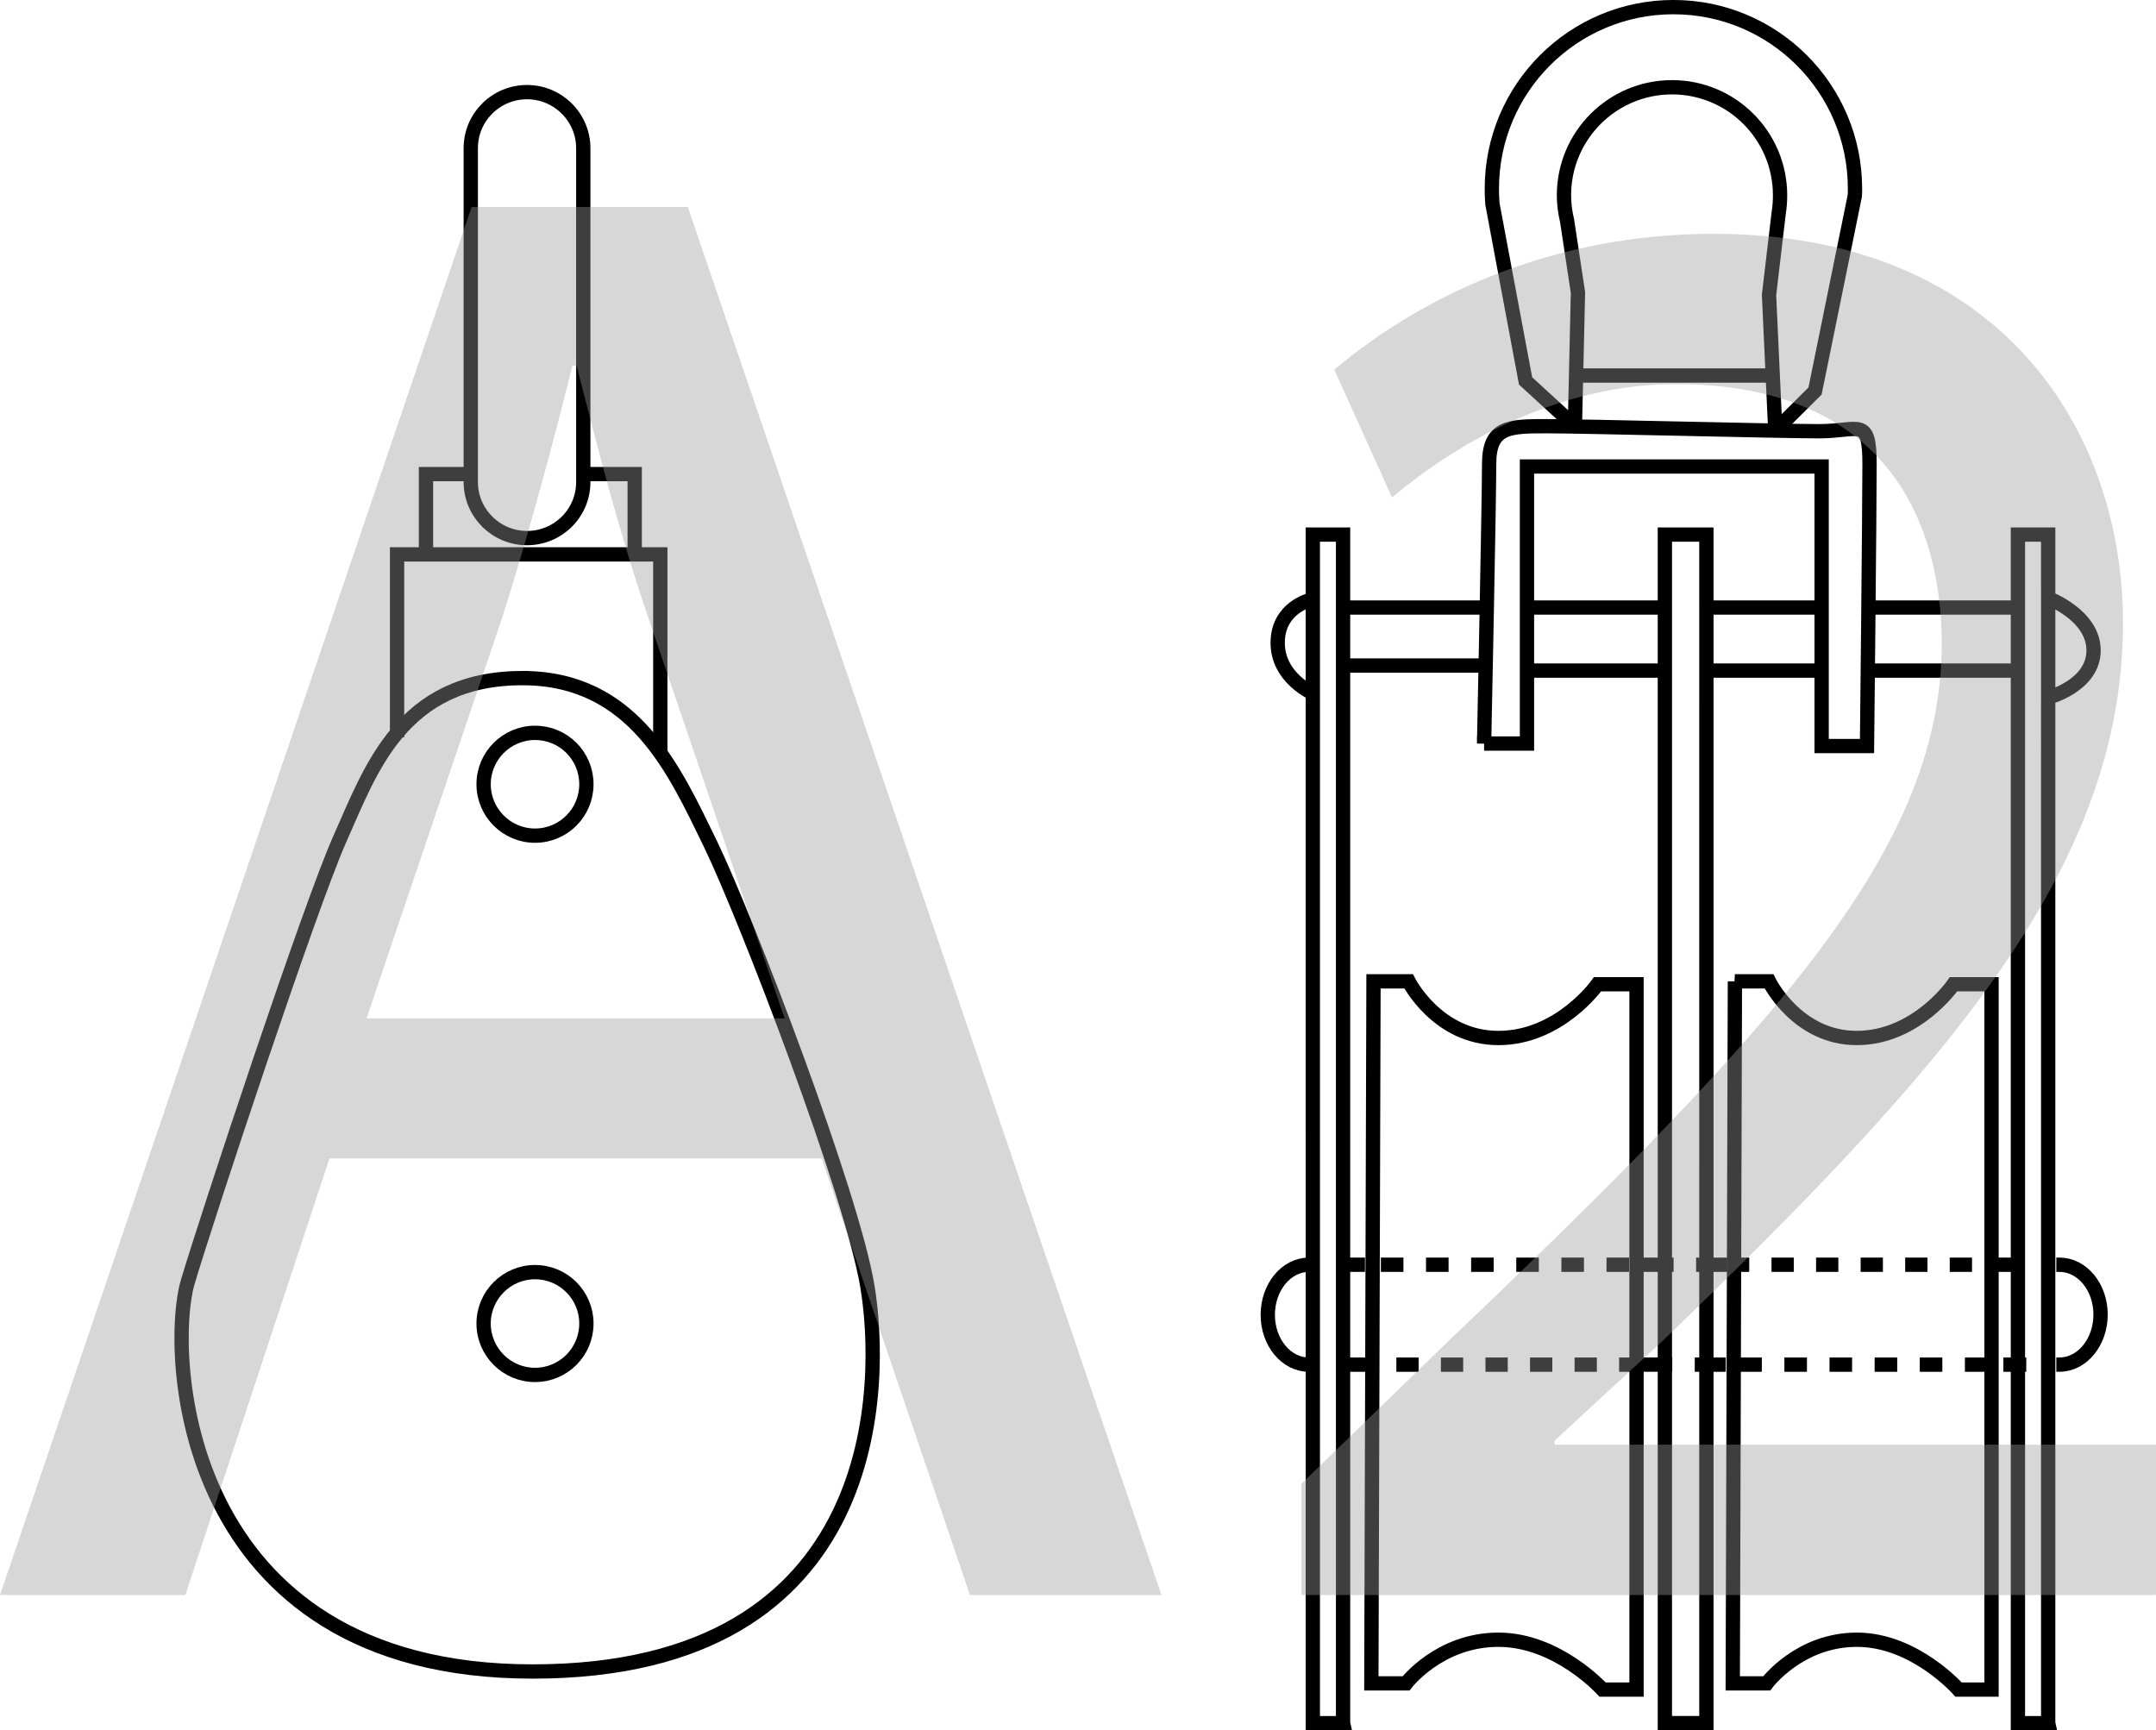
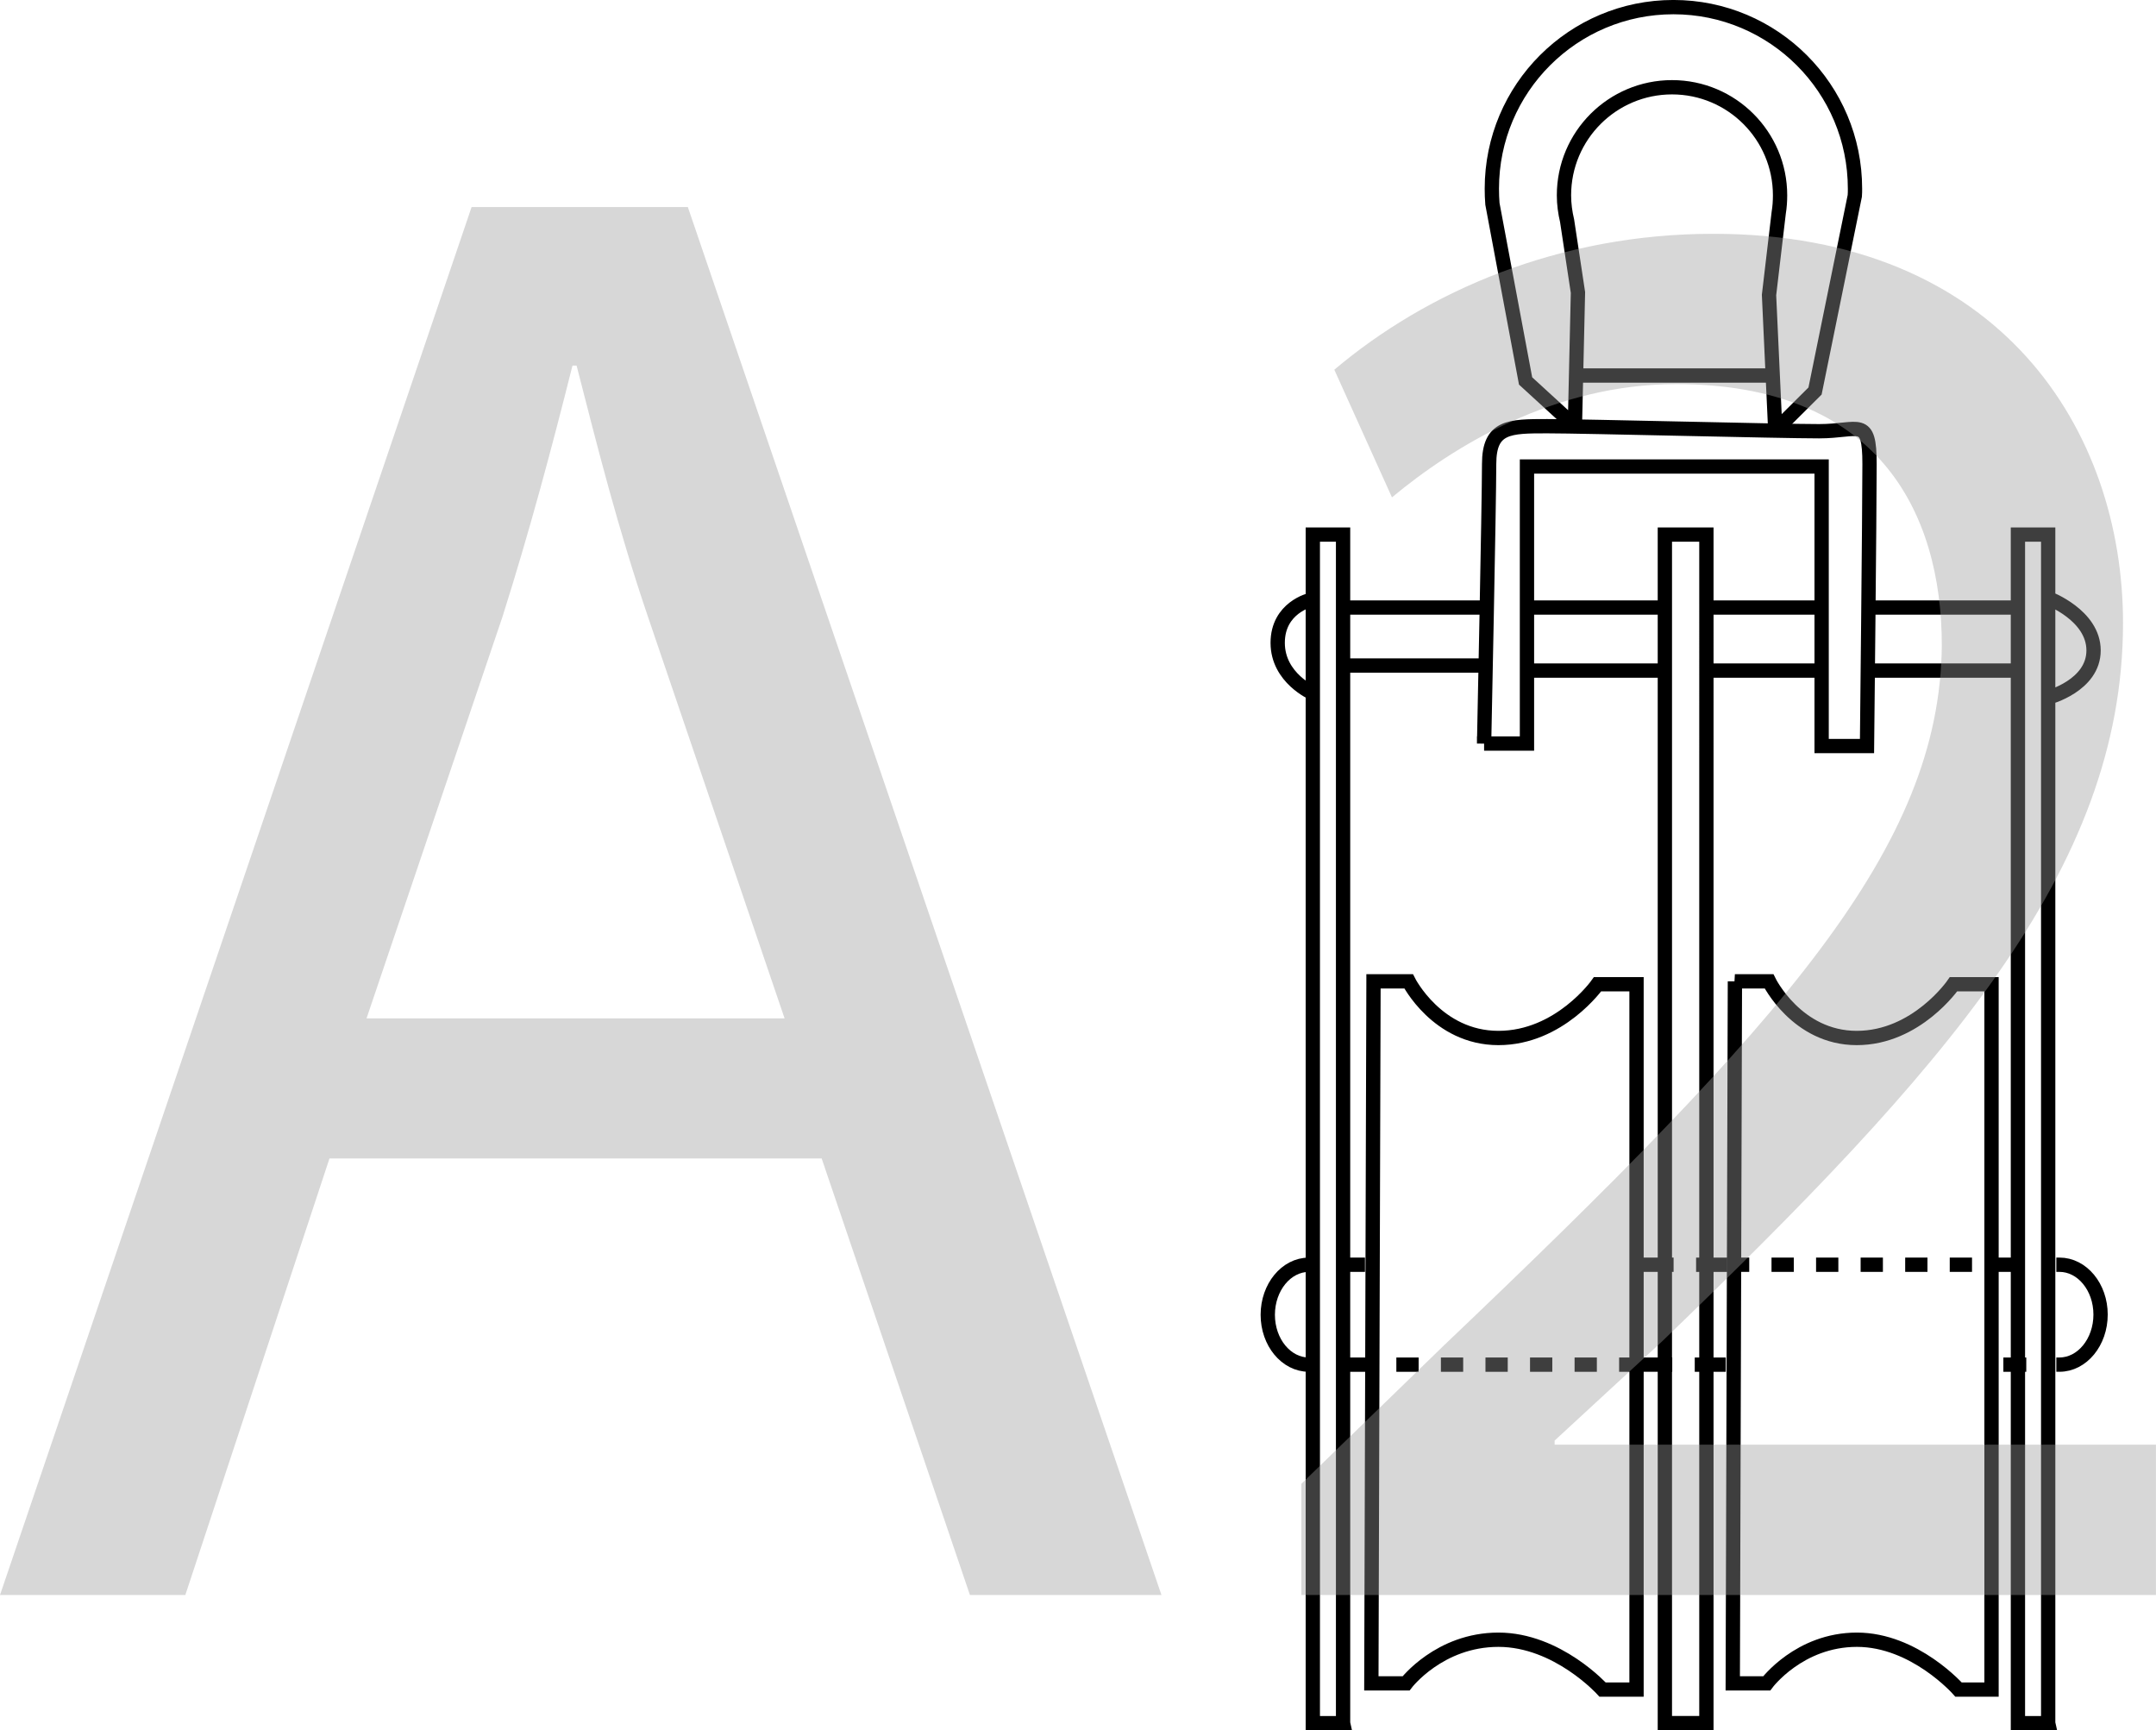
<svg xmlns="http://www.w3.org/2000/svg" id="Layer_1" data-name="Layer 1" viewBox="0 0 75.387 60.5">
  <defs>
    <style>
      .cls-1 {
        fill: #9b9b9b;
      }

      .cls-2, .cls-3, .cls-4 {
        fill: none;
        stroke: #000;
        stroke-width: .5px;
      }

      .cls-3 {
        stroke-dasharray: 0 0 .779 .779;
      }

      .cls-5 {
        opacity: .4;
      }

      .cls-4 {
        stroke-dasharray: 0 0 .789 .789;
      }
    </style>
  </defs>
-   <path class="cls-2" d="M18.272,23.711c3.9,0,5.318,3.235,6.566,5.792,1.241,2.557,4.965,12.256,5.494,15.492,.536,3.235,.712,13.45-11.707,13.45-12.412,0-12.772-11.239-12.06-13.62,.712-2.381,4.26-13.111,5.318-15.492,1.072-2.388,2.137-5.623,6.389-5.623Z" />
-   <path class="cls-2" d="M20.504,46.278c0,.99-.8,1.797-1.797,1.797-.99,0-1.797-.807-1.797-1.797s.807-1.797,1.797-1.797c.997,0,1.797,.807,1.797,1.797Zm0-18.856c0,.99-.8,1.797-1.797,1.797-.99,0-1.797-.807-1.797-1.797s.807-1.797,1.797-1.797c.997,0,1.797,.8,1.797,1.797Zm-5.609-8.268v-2.577h1.343m4.158,0h1.797v2.693m-8.309,6.511v-6.396h9.204v6.959m-2.693-9.489c0,1.085-.882,1.96-1.967,1.96s-1.967-.882-1.967-1.96V5.181c0-1.085,.882-1.96,1.967-1.96s1.967,.882,1.967,1.96v11.673Z" />
  <path class="cls-2" d="M47.925,47.716h-.882m-1.167,0h-.109c-.794,0-1.438-.78-1.438-1.743s.644-1.75,1.438-1.75h.109m2.15-9.91h1.228s.997,1.981,3.14,1.981,3.466-1.879,3.466-1.879h1.363v24.662h-1.187s-1.574-1.743-3.642-1.743-3.229,1.526-3.229,1.526h-1.214l.075-24.547Zm12.636,0h1.194s.97,1.981,3.066,1.981,3.385-1.879,3.385-1.879h1.329v24.662h-1.153s-1.533-1.743-3.554-1.743-3.154,1.526-3.154,1.526h-1.187l.075-24.547Zm-5.594-19.412l.107-4.673-.38-2.51c-.068-.285-.109-.583-.109-.889,0-2.089,1.696-3.778,3.778-3.778,2.089,0,3.778,1.696,3.778,3.778,0,.203-.014,.414-.047,.61l-.339,2.876,.219,4.741m-7.006-.156l-1.725-1.58-1.16-6.193c-.014-.176-.02-.353-.02-.529,0-3.507,2.842-6.349,6.349-6.349s6.349,2.842,6.349,6.349c0,.081,0,.17-.007,.251l-1.39,6.823-1.389,1.383" />
  <line class="cls-3" x1="57.394" y1="47.716" x2="48.366" y2="47.716" />
  <path class="cls-2" d="M57.434,44.222h1.085m-.047,3.493h-1.085" />
-   <line class="cls-4" x1="48.284" y1="44.222" x2="57.434" y2="44.222" />
  <path class="cls-2" d="M69.853,44.222h.882m1.167,0h.109c.794,0,1.438,.78,1.438,1.743s-.644,1.75-1.438,1.75h-.109m-24.974-3.493h.8" />
  <line class="cls-3" x1="60.385" y1="44.222" x2="69.413" y2="44.222" />
  <path class="cls-2" d="M60.344,47.716h-1.085m.047-3.493h1.085" />
-   <line class="cls-4" x1="69.494" y1="47.716" x2="60.344" y2="47.716" />
  <line class="cls-2" x1="70.851" y1="47.716" x2="70.05" y2="47.716" />
  <path class="cls-2" d="M71.617,24.391s1.587-.415,1.587-1.649-1.587-1.826-1.587-1.826m-25.795,.062s-1.146,.265-1.146,1.499,1.234,1.764,1.234,1.764m.875-.97h5.107m-5.107-2.028h5.107m1.411,2.204h4.755m1.852,0h3.961m1.587,0h4.931m-17.086-2.204h4.755m1.852,0h3.961m1.587,0h4.931m-10.723-.176V60.25h-1.452V18.692h1.452v2.374Zm11.951,39.184h-1.058V18.692h1.058V60.25Zm-24.655,0h-1.058V18.692h1.058V60.25Zm4.931-34.253h1.499v-9.686h10.303v9.774h1.587s.088-8.187,.088-9.862-.353-1.146-1.764-1.146-8.194-.176-9.509-.176c-1.323,0-2.028,0-2.028,1.323,0,1.316-.176,9.774-.176,9.774Zm3.217-12.867h6.727" />
  <g class="cls-5">
    <path class="cls-1" d="M11.521,40.505l-5.041,15.266H0L16.49,7.239h7.561l16.561,48.532h-6.697l-5.185-15.266H11.521Zm15.913-4.896l-4.752-13.969c-1.08-3.168-1.801-6.049-2.521-8.857h-.144c-.721,2.88-1.513,5.833-2.448,8.785l-4.753,14.041h14.617Z" />
    <path class="cls-1" d="M45.504,55.771v-3.889l4.969-4.824c11.953-11.377,17.354-17.425,17.425-24.482,0-4.752-2.304-9.145-9.288-9.145-4.249,0-7.777,2.16-9.938,3.96l-2.016-4.464c3.24-2.736,7.849-4.752,13.249-4.752,10.081,0,14.329,6.913,14.329,13.609,0,8.641-6.265,15.625-16.129,25.13l-3.745,3.456v.144h21.026v5.257h-29.883Z" />
  </g>
</svg>